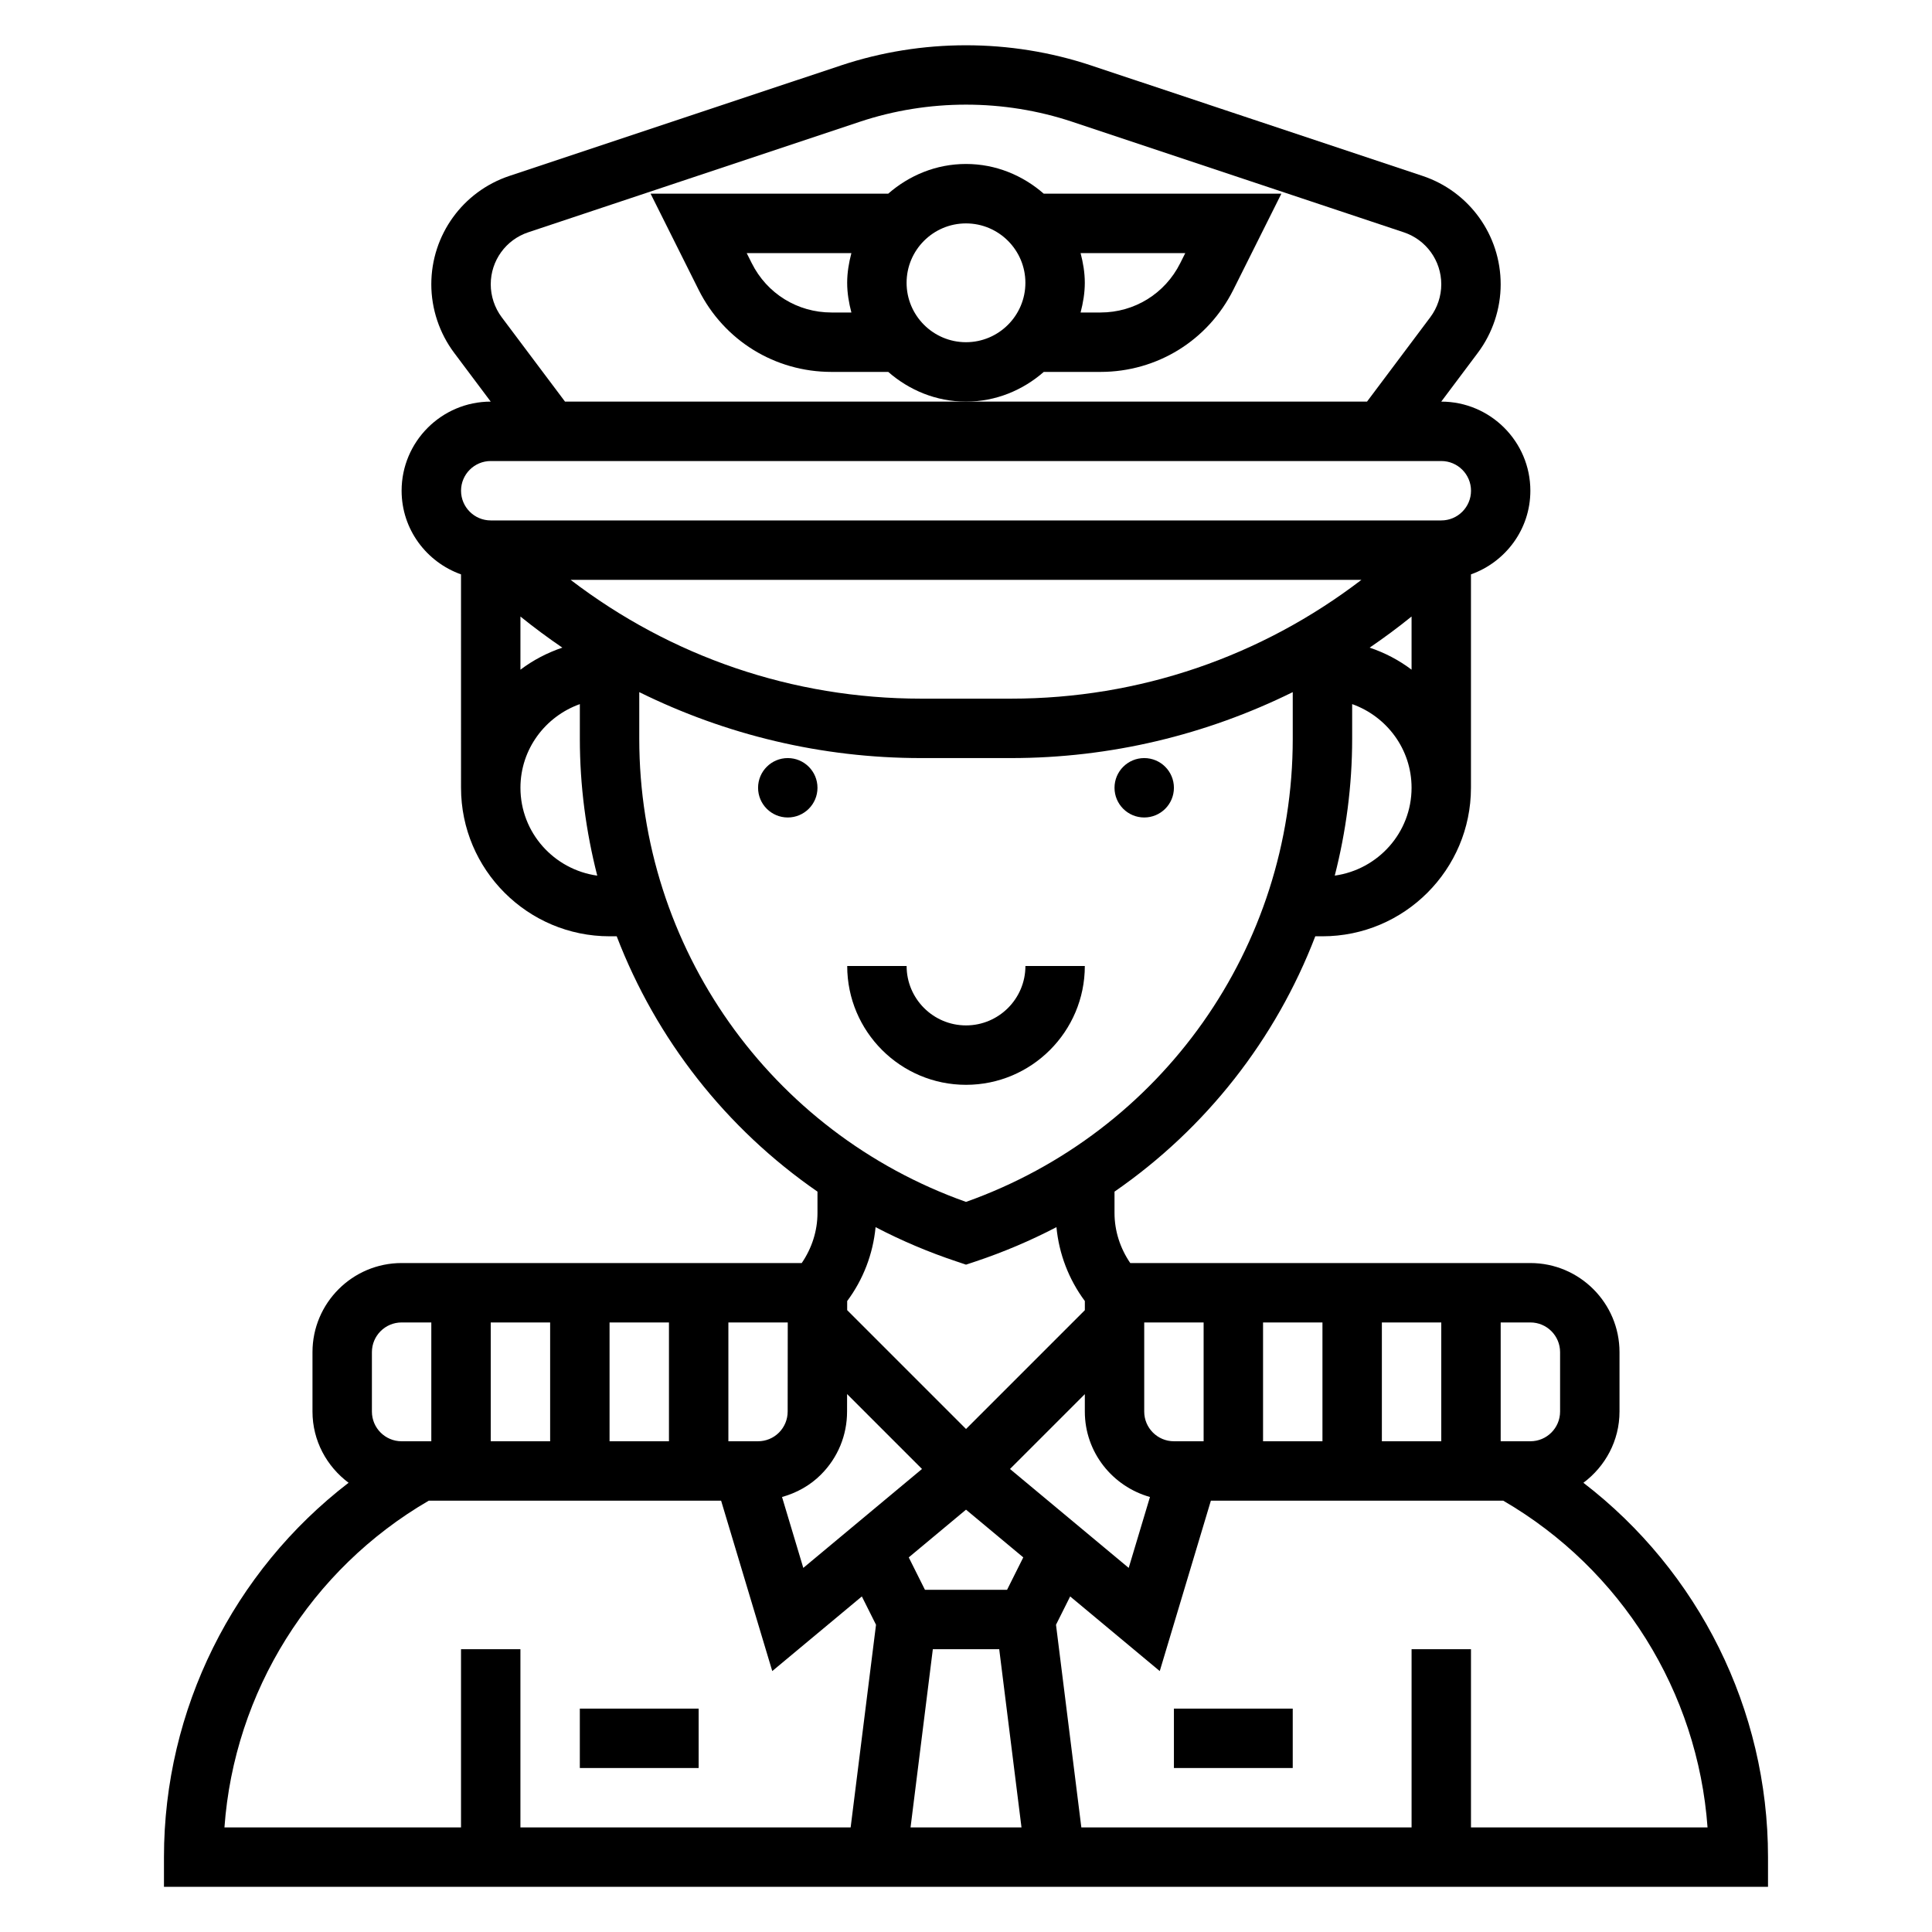
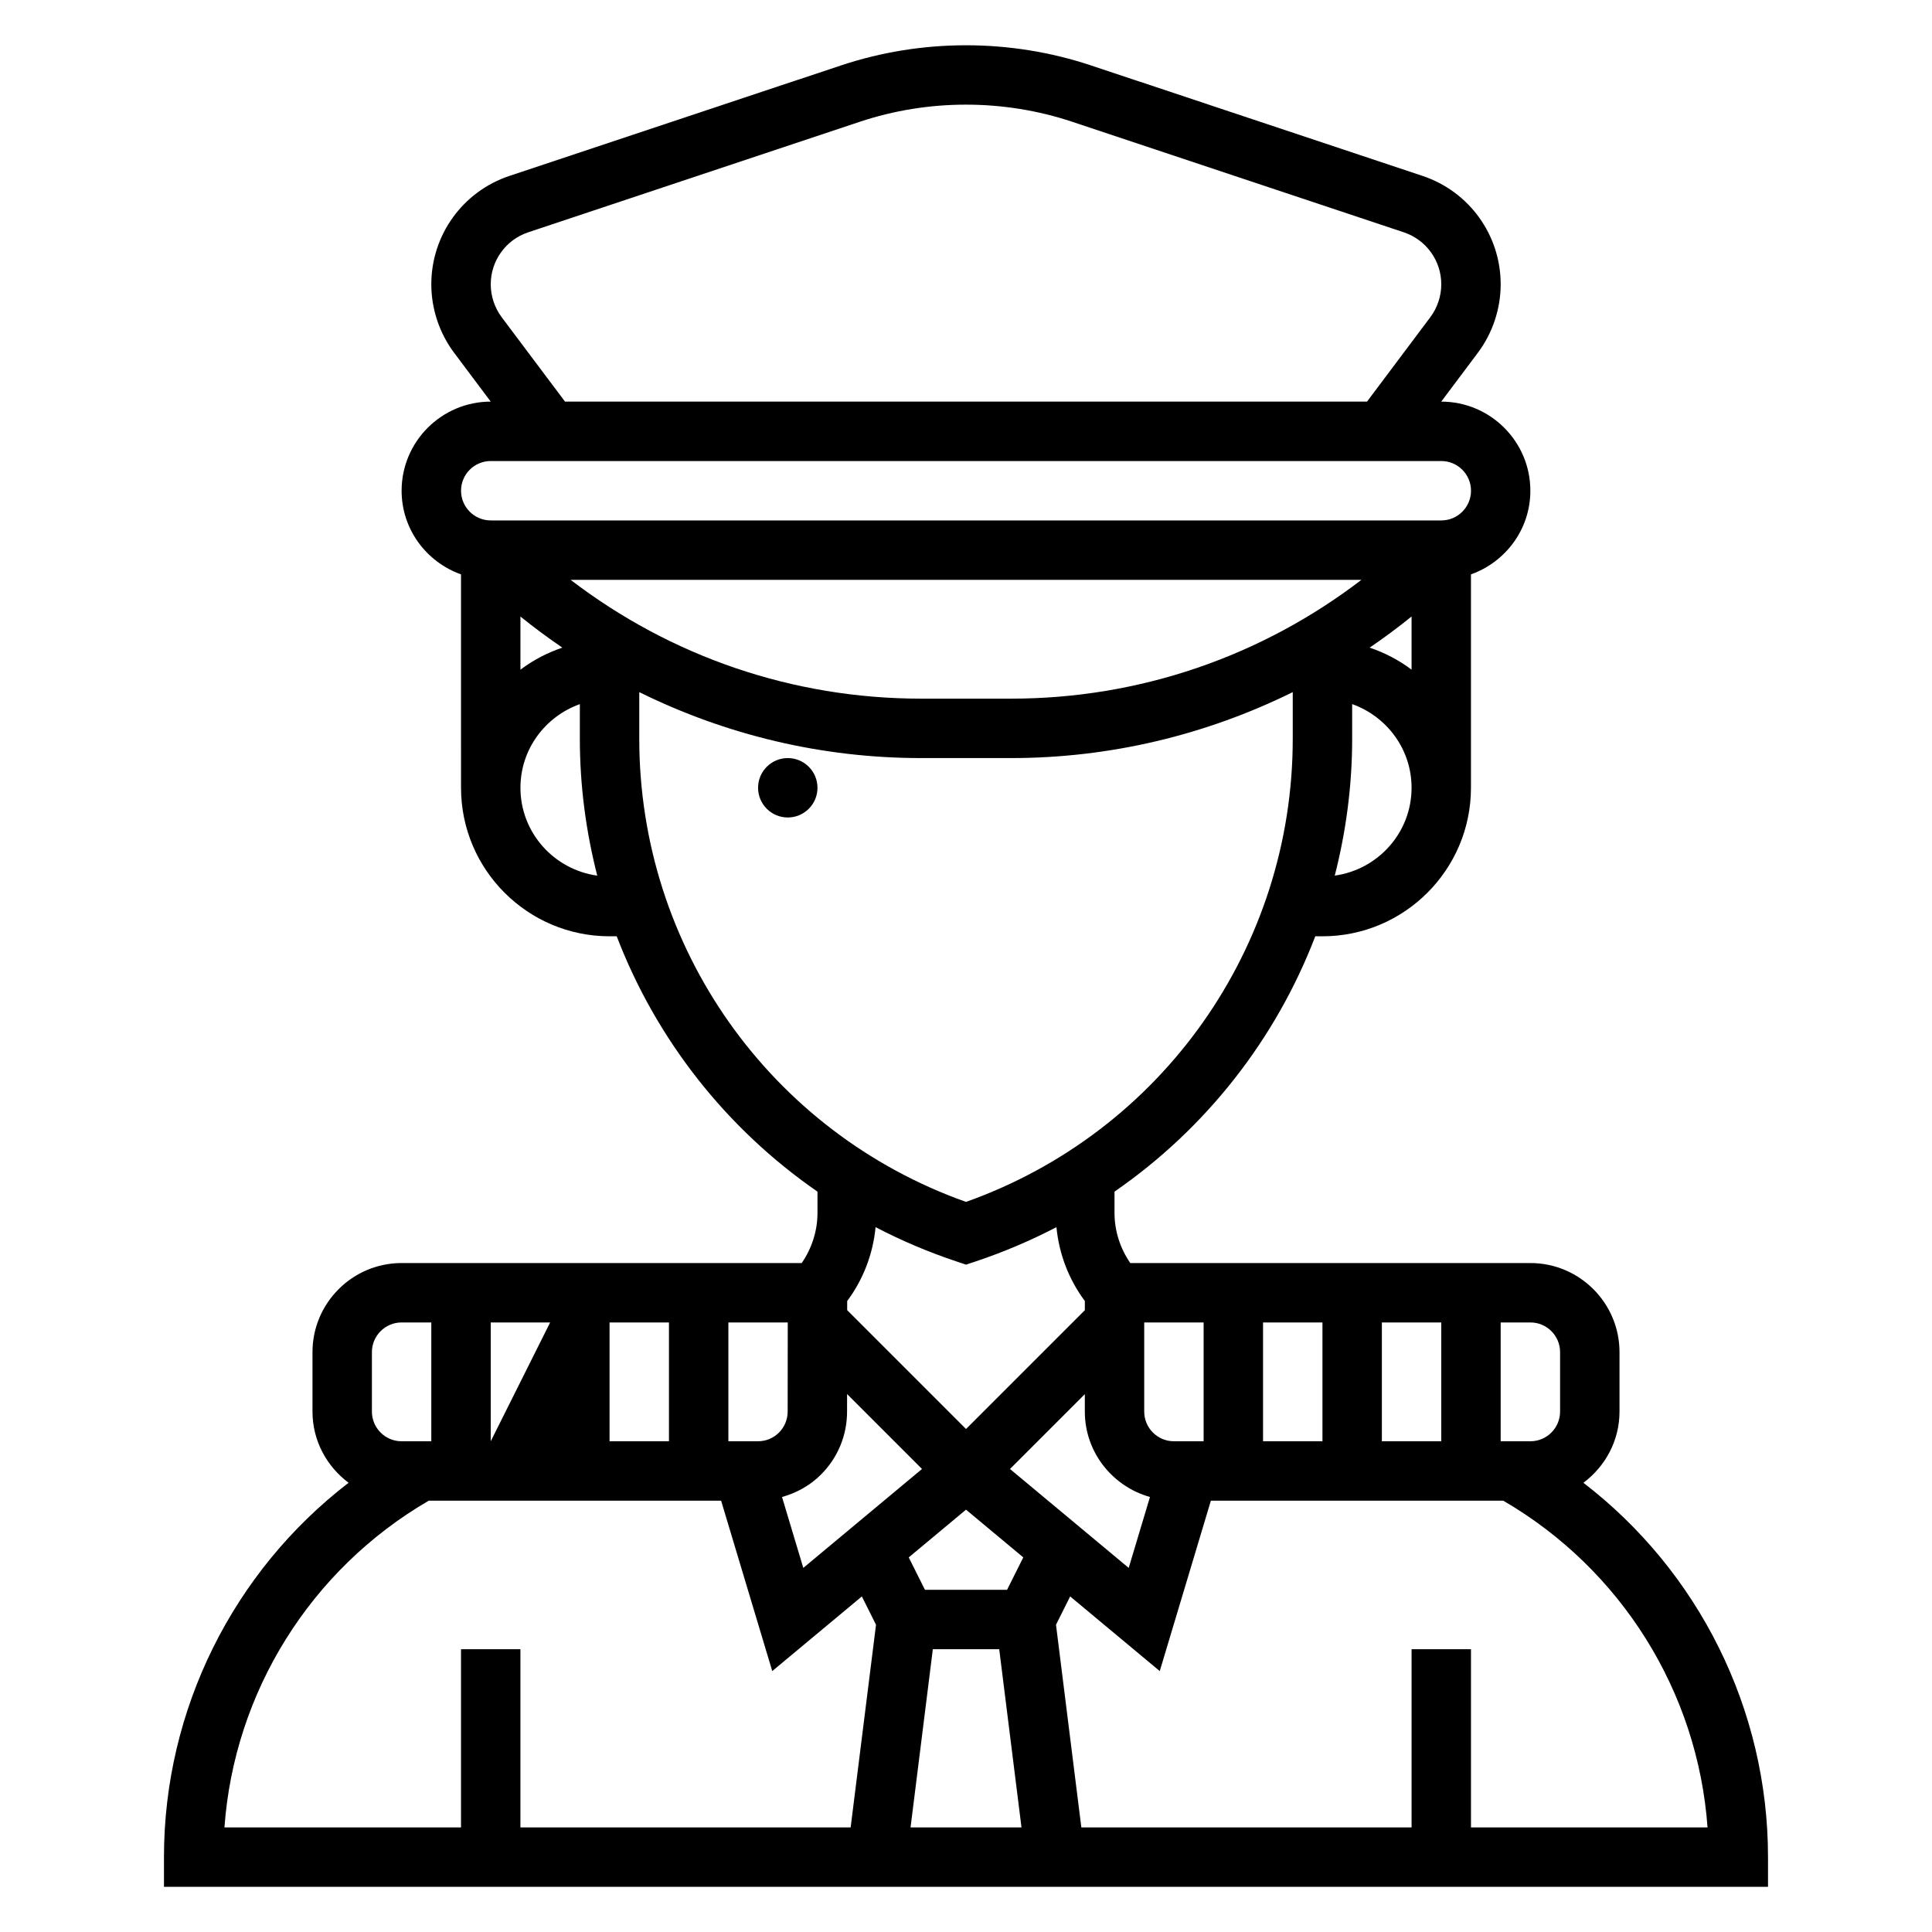
<svg xmlns="http://www.w3.org/2000/svg" fill="#000000" width="800px" height="800px" version="1.1" viewBox="144 144 512 512">
  <g>
-     <path d="m455.1 352.77c0 4.348-3.523 7.871-7.871 7.871-4.348 0-7.871-3.523-7.871-7.871s3.523-7.871 7.871-7.871c4.348 0 7.871 3.523 7.871 7.871" />
    <path d="m360.64 352.77c0 4.348-3.523 7.871-7.871 7.871s-7.871-3.523-7.871-7.871 3.523-7.871 7.871-7.871 7.871 3.523 7.871 7.871" />
-     <path d="m431.49 400h-15.742c0 8.684-7.062 15.742-15.742 15.742-8.684 0-15.742-7.062-15.742-15.742h-15.742c0 17.367 14.121 31.488 31.488 31.488 17.355 0 31.48-14.125 31.48-31.488z" />
-     <path d="m563.62 536.95c5.773-4.309 9.566-11.133 9.566-18.871v-15.742c0-13.02-10.598-23.617-23.617-23.617h-106.04c-2.668-3.906-4.172-8.484-4.172-13.273v-5.652c24.223-16.734 42.723-40.352 53.207-67.668h1.895c21.703 0 39.359-17.656 39.359-39.359v-56.551c9.141-3.258 15.742-11.918 15.742-22.168 0-13.02-10.598-23.617-23.617-23.617l9.691-12.926c3.91-5.211 6.059-11.656 6.059-18.16 0-13.051-8.32-24.594-20.703-28.727l-87.82-29.266c-21.434-7.141-44.91-7.141-66.344 0l-87.824 29.266c-12.383 4.133-20.703 15.684-20.703 28.727 0 6.504 2.148 12.949 6.062 18.168l9.684 12.918c-13.02 0-23.617 10.598-23.617 23.617 0 10.25 6.606 18.91 15.742 22.168l0.004 56.551c0 21.703 17.656 39.359 39.359 39.359h1.898c10.484 27.324 28.984 50.934 53.207 67.668v5.652c0 4.785-1.504 9.367-4.172 13.273h-106.04c-13.02 0-23.617 10.598-23.617 23.617v15.742c0 7.738 3.793 14.555 9.566 18.871-30.535 23.465-48.926 60.039-48.926 99.211v7.871h425.09v-7.871c0-39.172-18.391-75.754-48.926-99.211zm-289.57-11v-31.488h15.742v31.488zm31.488-31.488h15.742v31.488h-15.742zm56.039 40.305c4.465-4.473 6.91-10.414 6.902-16.711l0.008-4.613 19.852 19.852-31.457 26.215-5.637-18.789c3.863-1.086 7.43-3.039 10.332-5.953zm29.633 46.289h17.594l5.902 47.23h-29.402zm19.672-15.742h-21.758l-4.297-8.59 15.176-12.648 15.176 12.648zm0.777-32.016 19.832-19.832v4.613c0 10.809 7.336 19.844 17.262 22.641l-5.637 18.789zm67.062-7.348v-31.488h15.742v31.488zm31.488-31.488h15.742v31.488h-15.742zm47.23 7.875v15.742c0 4.344-3.527 7.871-7.871 7.871h-7.871v-31.488h7.871c4.348 0 7.871 3.527 7.871 7.875zm-110.21-7.875h15.742v31.488h-7.871c-4.344 0-7.871-3.527-7.871-7.871zm-152.02-196.8h209.59c-26.582 20.332-58.836 31.488-92.867 31.488h-23.844c-34.039-0.004-66.293-11.156-92.875-31.488zm-2.18 17.969c-4.039 1.371-7.769 3.32-11.109 5.848v-14.09c3.598 2.906 7.312 5.652 11.109 8.242zm225.05-8.25v14.09c-3.336-2.527-7.07-4.481-11.109-5.84 3.797-2.59 7.512-5.336 11.109-8.25zm-20.355 68.668c2.984-11.664 4.613-23.812 4.613-36.266v-9.188c9.141 3.258 15.742 11.918 15.742 22.168 0 11.902-8.887 21.68-20.355 23.285zm-220.77-147.98c-1.871-2.504-2.902-5.598-2.902-8.723 0-6.266 4-11.809 9.941-13.785l87.82-29.277c18.199-6.07 38.18-6.07 56.379 0l87.82 29.277c5.945 1.984 9.941 7.519 9.941 13.785 0 3.117-1.031 6.219-2.906 8.715l-16.773 22.371h-212.54zm-2.902 38.109h251.91c4.344 0 7.871 3.535 7.871 7.871s-3.527 7.871-7.871 7.871h-251.91c-4.344 0-7.871-3.535-7.871-7.871 0-4.34 3.523-7.871 7.871-7.871zm7.871 86.59c0-10.25 6.606-18.91 15.742-22.168v9.188c0 12.453 1.629 24.602 4.613 36.266-11.469-1.605-20.355-11.383-20.355-23.285zm31.488-12.98v-12.367c22.953 11.328 48.32 17.477 74.668 17.477h23.844c26.355 0 51.711-6.148 74.668-17.477v12.367c0 55.285-34.684 104.28-86.594 122.73-51.902-18.453-86.586-67.449-86.586-122.73zm84.105 138.52 2.488 0.836 2.488-0.828c7.477-2.496 14.648-5.551 21.477-9.109 0.684 7.117 3.266 13.84 7.527 19.586v2.418l-31.488 31.488-31.496-31.496v-2.41c4.266-5.746 6.84-12.461 7.527-19.586 6.824 3.559 13.996 6.613 21.477 9.102zm-44.777 39.754c0 2.109-0.82 4.094-2.297 5.582-1.488 1.488-3.465 2.305-5.574 2.305h-7.84v-31.488h15.734zm-110.18-15.727c0-4.344 3.527-7.871 7.871-7.871h7.871v31.488h-7.871c-4.344 0-7.871-3.527-7.871-7.871zm15.066 39.359h77.477l13.555 45.16 23.742-19.781 3.754 7.504-6.723 53.711h-87.512v-47.23h-15.742v47.23h-62.695c2.59-35.898 22.836-68.387 54.145-86.594zm276.2 86.594v-47.23h-15.742v47.23h-87.516l-6.715-53.711 3.754-7.504 23.742 19.781 13.547-45.16h77.477c31.309 18.199 51.555 50.695 54.145 86.594z" />
-     <path d="m435.64 242.56c14.996 0 28.488-8.336 35.203-21.758l12.734-25.477h-62.977c-5.539-4.84-12.695-7.871-20.605-7.871s-15.066 3.031-20.609 7.871h-62.977l12.734 25.477c6.715 13.422 20.203 21.758 35.207 21.758h15.043c5.535 4.84 12.691 7.871 20.609 7.871 7.918 0 15.066-3.031 20.609-7.871zm21.121-28.797c-4.031 8.055-12.117 13.051-21.121 13.051h-5.273c0.66-2.535 1.117-5.141 1.117-7.871 0-2.731-0.457-5.336-1.117-7.871h27.742zm-113.53 0-1.348-2.691h27.742c-0.66 2.535-1.117 5.141-1.117 7.871 0 2.731 0.457 5.336 1.117 7.871h-5.273c-9.008 0-17.09-4.996-21.121-13.051zm56.766 20.926c-8.684 0-15.742-7.062-15.742-15.742 0-8.684 7.062-15.742 15.742-15.742 8.684 0 15.742 7.062 15.742 15.742 0 8.68-7.062 15.742-15.742 15.742z" />
-     <path d="m297.66 596.8h31.488v15.742h-31.488z" />
-     <path d="m455.1 596.8h31.488v15.742h-31.488z" />
+     <path d="m563.62 536.95c5.773-4.309 9.566-11.133 9.566-18.871v-15.742c0-13.02-10.598-23.617-23.617-23.617h-106.04c-2.668-3.906-4.172-8.484-4.172-13.273v-5.652c24.223-16.734 42.723-40.352 53.207-67.668h1.895c21.703 0 39.359-17.656 39.359-39.359v-56.551c9.141-3.258 15.742-11.918 15.742-22.168 0-13.02-10.598-23.617-23.617-23.617l9.691-12.926c3.91-5.211 6.059-11.656 6.059-18.16 0-13.051-8.32-24.594-20.703-28.727l-87.82-29.266c-21.434-7.141-44.91-7.141-66.344 0l-87.824 29.266c-12.383 4.133-20.703 15.684-20.703 28.727 0 6.504 2.148 12.949 6.062 18.168l9.684 12.918c-13.02 0-23.617 10.598-23.617 23.617 0 10.25 6.606 18.91 15.742 22.168l0.004 56.551c0 21.703 17.656 39.359 39.359 39.359h1.898c10.484 27.324 28.984 50.934 53.207 67.668v5.652c0 4.785-1.504 9.367-4.172 13.273h-106.04c-13.02 0-23.617 10.598-23.617 23.617v15.742c0 7.738 3.793 14.555 9.566 18.871-30.535 23.465-48.926 60.039-48.926 99.211v7.871h425.09v-7.871c0-39.172-18.391-75.754-48.926-99.211zm-289.57-11v-31.488h15.742zm31.488-31.488h15.742v31.488h-15.742zm56.039 40.305c4.465-4.473 6.91-10.414 6.902-16.711l0.008-4.613 19.852 19.852-31.457 26.215-5.637-18.789c3.863-1.086 7.43-3.039 10.332-5.953zm29.633 46.289h17.594l5.902 47.23h-29.402zm19.672-15.742h-21.758l-4.297-8.59 15.176-12.648 15.176 12.648zm0.777-32.016 19.832-19.832v4.613c0 10.809 7.336 19.844 17.262 22.641l-5.637 18.789zm67.062-7.348v-31.488h15.742v31.488zm31.488-31.488h15.742v31.488h-15.742zm47.23 7.875v15.742c0 4.344-3.527 7.871-7.871 7.871h-7.871v-31.488h7.871c4.348 0 7.871 3.527 7.871 7.875zm-110.21-7.875h15.742v31.488h-7.871c-4.344 0-7.871-3.527-7.871-7.871zm-152.02-196.8h209.59c-26.582 20.332-58.836 31.488-92.867 31.488h-23.844c-34.039-0.004-66.293-11.156-92.875-31.488zm-2.18 17.969c-4.039 1.371-7.769 3.32-11.109 5.848v-14.09c3.598 2.906 7.312 5.652 11.109 8.242zm225.05-8.25v14.09c-3.336-2.527-7.07-4.481-11.109-5.84 3.797-2.59 7.512-5.336 11.109-8.25zm-20.355 68.668c2.984-11.664 4.613-23.812 4.613-36.266v-9.188c9.141 3.258 15.742 11.918 15.742 22.168 0 11.902-8.887 21.68-20.355 23.285zm-220.77-147.98c-1.871-2.504-2.902-5.598-2.902-8.723 0-6.266 4-11.809 9.941-13.785l87.82-29.277c18.199-6.07 38.18-6.07 56.379 0l87.82 29.277c5.945 1.984 9.941 7.519 9.941 13.785 0 3.117-1.031 6.219-2.906 8.715l-16.773 22.371h-212.54zm-2.902 38.109h251.91c4.344 0 7.871 3.535 7.871 7.871s-3.527 7.871-7.871 7.871h-251.91c-4.344 0-7.871-3.535-7.871-7.871 0-4.34 3.523-7.871 7.871-7.871zm7.871 86.59c0-10.25 6.606-18.91 15.742-22.168v9.188c0 12.453 1.629 24.602 4.613 36.266-11.469-1.605-20.355-11.383-20.355-23.285zm31.488-12.98v-12.367c22.953 11.328 48.32 17.477 74.668 17.477h23.844c26.355 0 51.711-6.148 74.668-17.477v12.367c0 55.285-34.684 104.28-86.594 122.73-51.902-18.453-86.586-67.449-86.586-122.73zm84.105 138.52 2.488 0.836 2.488-0.828c7.477-2.496 14.648-5.551 21.477-9.109 0.684 7.117 3.266 13.84 7.527 19.586v2.418l-31.488 31.488-31.496-31.496v-2.41c4.266-5.746 6.84-12.461 7.527-19.586 6.824 3.559 13.996 6.613 21.477 9.102zm-44.777 39.754c0 2.109-0.82 4.094-2.297 5.582-1.488 1.488-3.465 2.305-5.574 2.305h-7.84v-31.488h15.734zm-110.18-15.727c0-4.344 3.527-7.871 7.871-7.871h7.871v31.488h-7.871c-4.344 0-7.871-3.527-7.871-7.871zm15.066 39.359h77.477l13.555 45.16 23.742-19.781 3.754 7.504-6.723 53.711h-87.512v-47.23h-15.742v47.23h-62.695c2.59-35.898 22.836-68.387 54.145-86.594zm276.2 86.594v-47.23h-15.742v47.23h-87.516l-6.715-53.711 3.754-7.504 23.742 19.781 13.547-45.16h77.477c31.309 18.199 51.555 50.695 54.145 86.594z" />
  </g>
</svg>